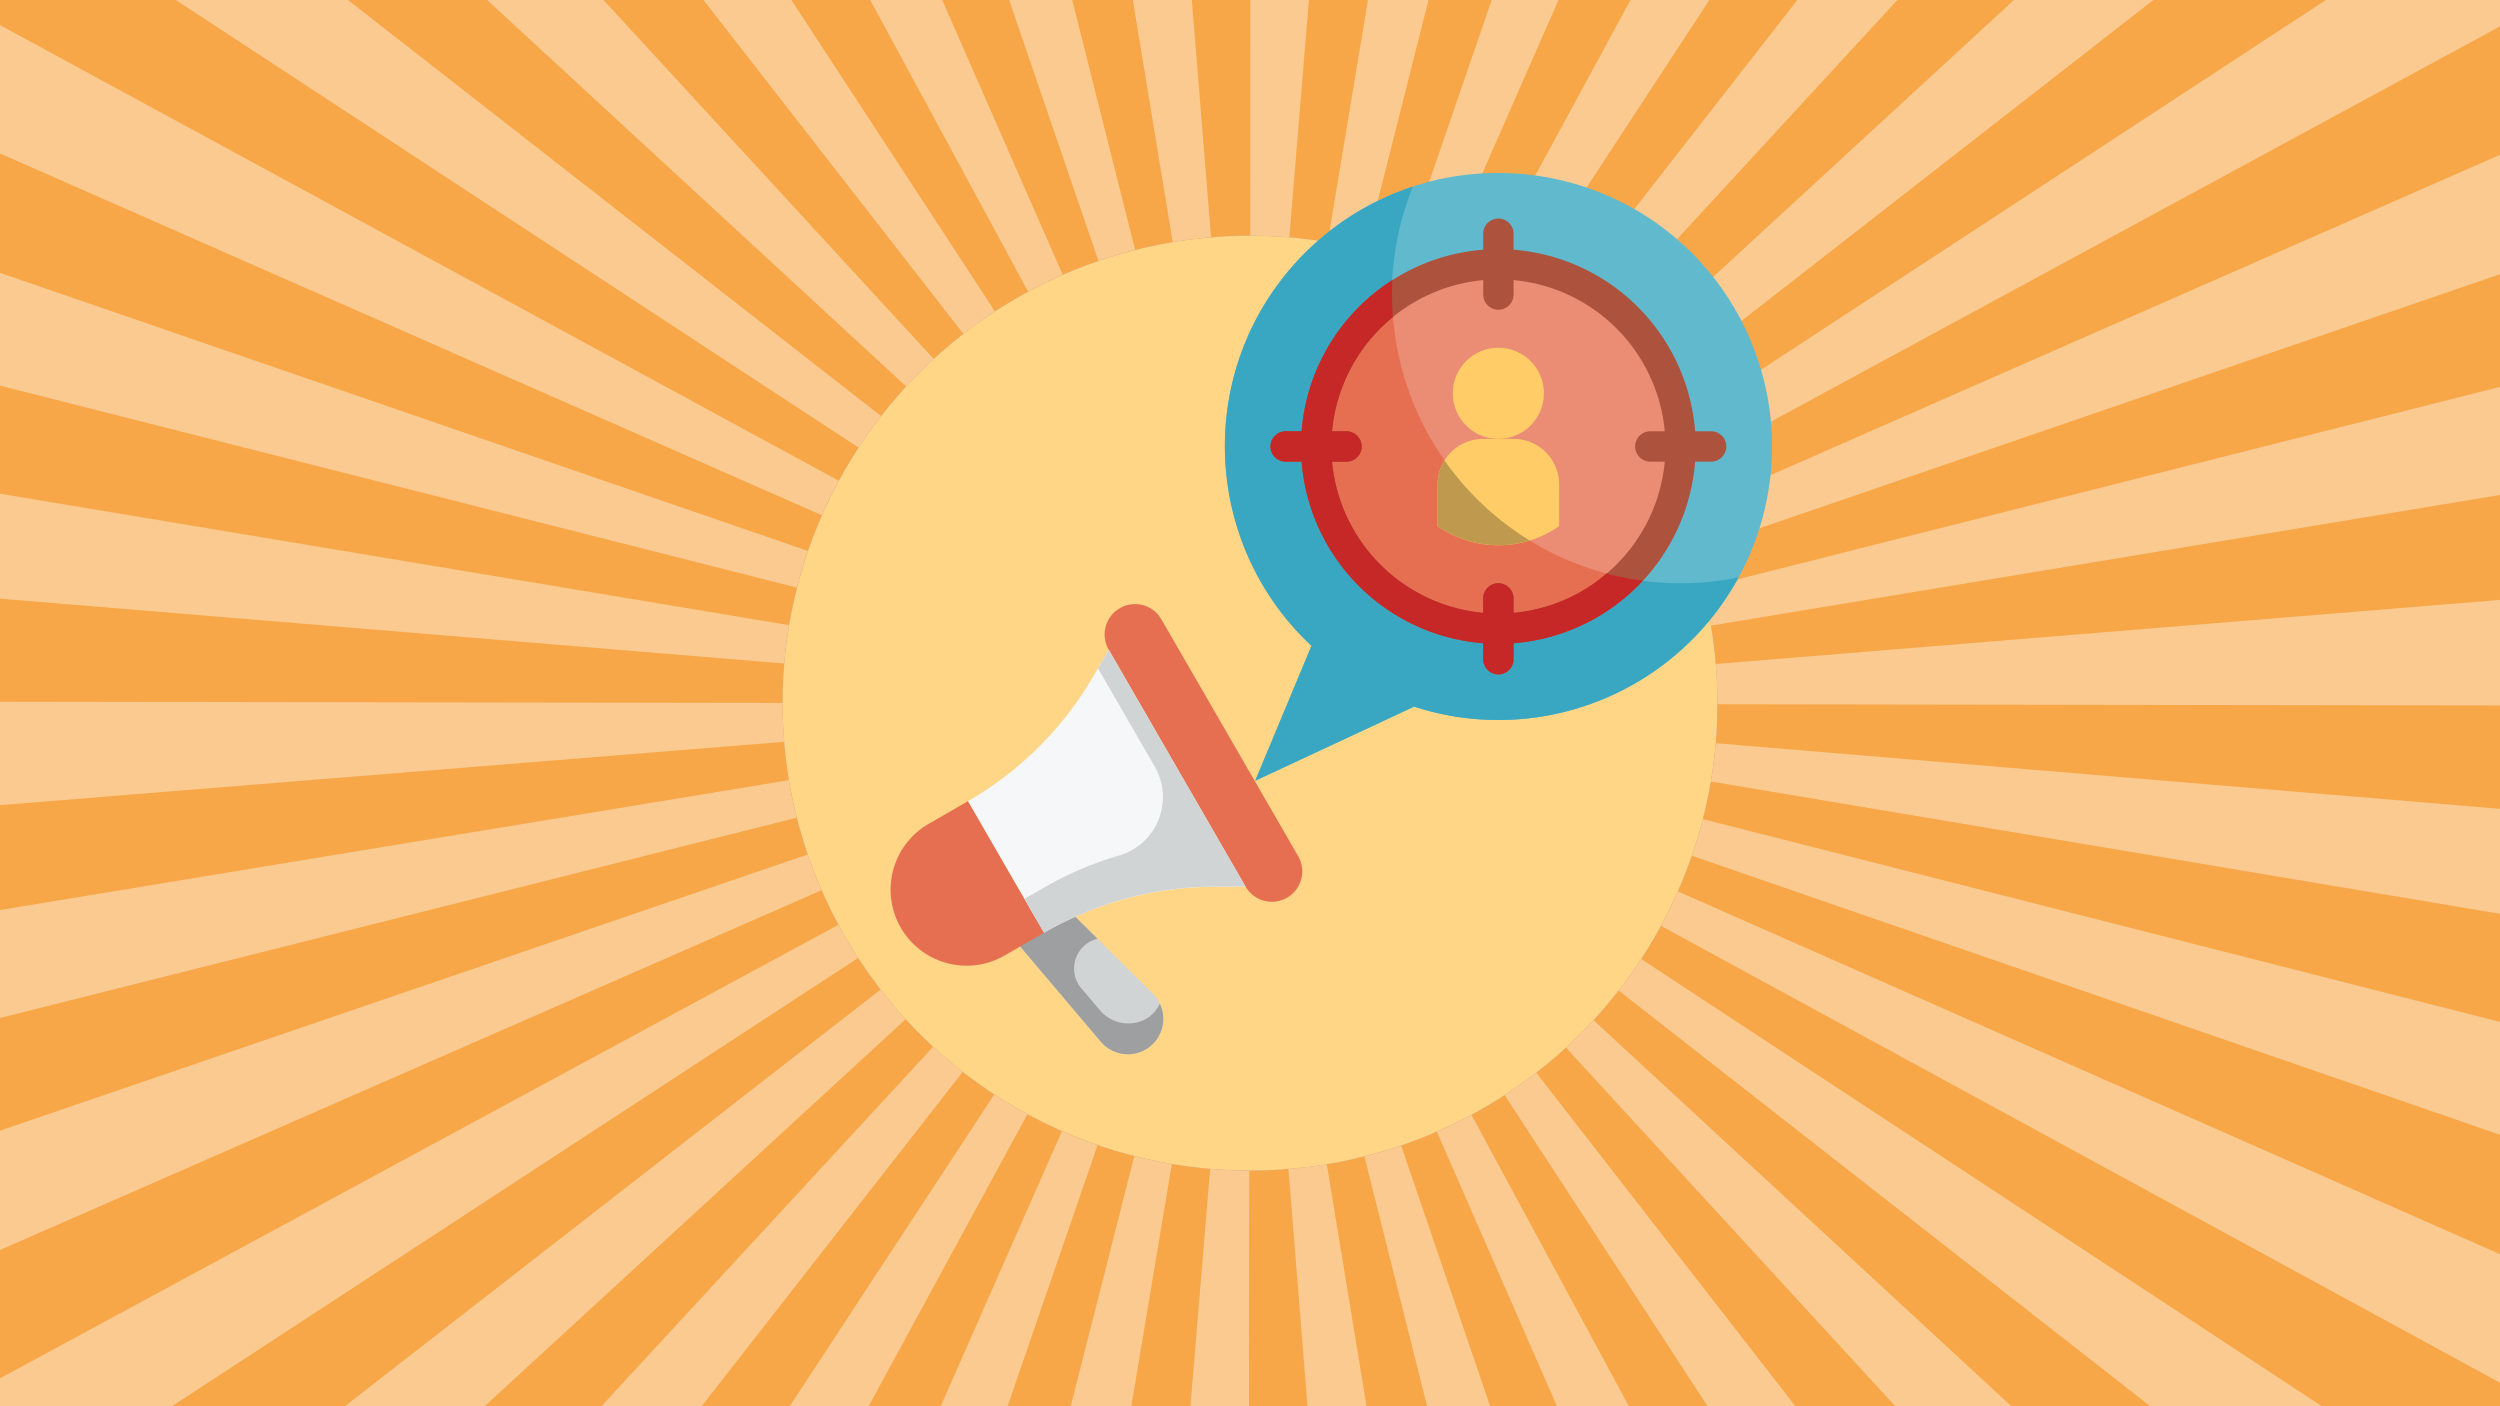
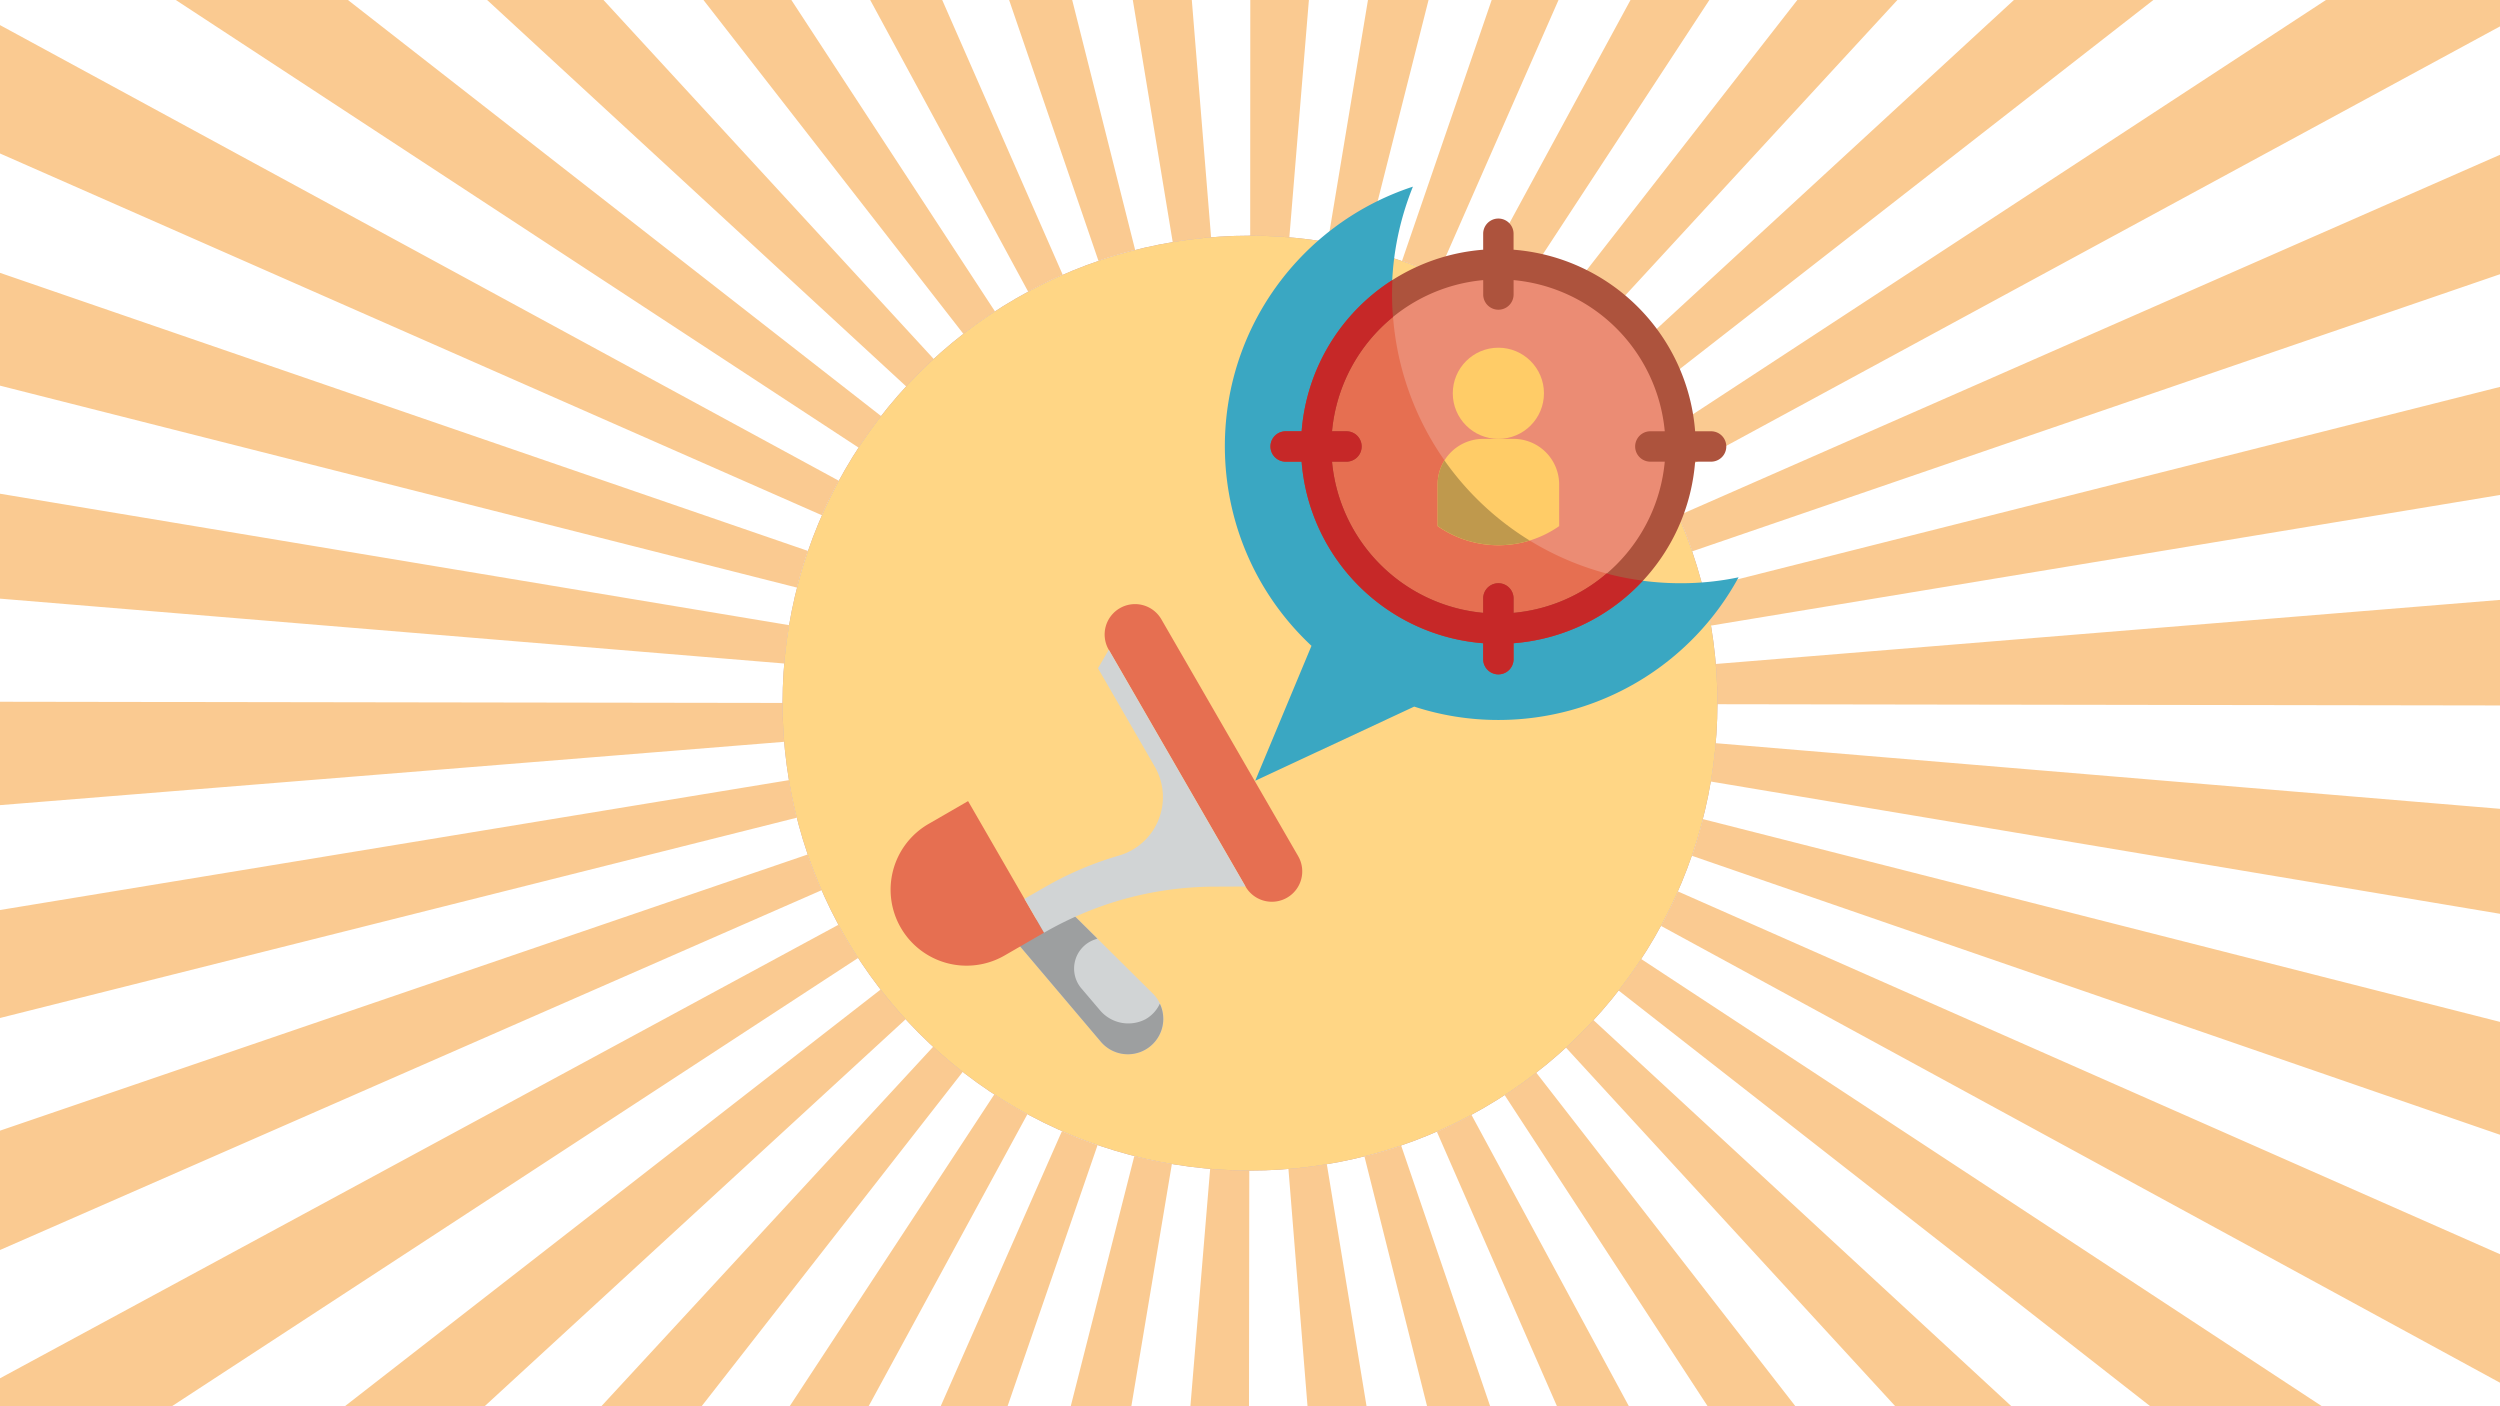
<svg xmlns="http://www.w3.org/2000/svg" viewBox="0 0 1920 1080">
  <defs>
    <style>.cls-2{fill:#faca91}.cls-4{fill:#f5f7f8}.cls-5{fill:#d1d4d5}.cls-6{fill:#00334b}.cls-7{fill:#ffcc67}.cls-8{fill:#bf994d}.cls-13{fill:#e66f51}</style>
  </defs>
  <g id="background">
-     <path fill="#f7a747" d="M0 0h1920v1080H0z" />
-   </g>
+     </g>
  <g id="starburst">
    <path d="M739.94 256.48a365.84 365.84 0 0124.21-17.29L607.77 0h-67.51zM1005.23 0h-45l-.08 181.14c10 0 20.15.42 30.06 1.23zM900.65 186c9.69-1.6 19.61-2.82 29.47-3.62L915.31 0H870zM843.61 200.32c9.23-3.16 18.71-6 28.18-8.36L823.45 0H775zM612.09 451.28c2.4-9.47 5.23-18.95 8.4-28.18L0 209.54v86.63zM696.05 296.86c6.72-7.29 13.83-14.39 21.12-21.1L463.48 0h-89.37zM644.21 369.22L0 19.28v98.59l631.21 277.84c3.95-8.95 8.32-17.87 13-26.49zM659.42 343.79c5.41-8.25 11.24-16.39 17.33-24.19L267.21 0H135zM789.63 224c8.63-4.68 17.56-9.05 26.53-13L723.62 0h-55.3zM1260.72 344c5.4 8.25 10.51 16.81 15.2 25.46L1920 20.27V0h-133.69zM1288.91 396c3.93 9 7.54 18.19 10.71 27.44L1920 210.6v-91.73zM1920 380.14v-83l-612 154.48c2.38 9.48 4.41 19.18 6 28.85zM1019.7 186c9.67 1.6 19.38 3.63 28.86 6l48.56-192h-46.52zM659.08 735.68a361.07 361.07 0 01-15.17-25.46L0 1058.53V1080h132zM1130.63 224.13c8.63 4.69 17.19 9.8 25.44 15.2L1312.79 0h-60.56zM1076.74 200.44c9.23 3.17 18.44 6.77 27.39 10.71L1196.94 0h-51.33zM1224.11 297a363.56 363.56 0 0119.3 22.76L1653.78 0h-107.09zM602.39 509.59c.81-9.86 2-19.77 3.66-29.47L0 379.17v80.59zM1180.26 256.64c7.8 6.08 15.46 12.57 22.74 19.29L1457.2 0h-76.86zM1076.08 879.79c-9.24 3.15-18.72 6-28.2 8.33L1096 1080h48.44zM1223.72 783.39a362.511 362.511 0 01-21.15 21.08l253 275.53h89.2zM1260.39 736.5a363.301 363.301 0 01-17.35 24.17L1651.41 1080h131.84zM1130.07 856.17c-8.64 4.66-17.57 9-26.55 13l92.24 210.83H1251zM1179.78 823.73c-7.81 6.07-16 11.88-24.23 17.28l155.93 239h67.42zM602.33 569.7c-.79-9.78-1.19-19.78-1.19-29.7v-.12L0 538.94v79.4zM1920 963.23l-631.36-278.62c-4 8.95-8.33 17.85-13 26.47L1920 1061.93zM1317.58 570.75c-.82 9.87-2.06 19.78-3.69 29.47L1920 701.79v-80.62zM1307.82 629.07c-2.41 9.45-5.24 18.93-8.43 28.16L1920 871.5v-86.69zM1317.64 509.94c.81 9.91 1.22 20 1.22 30.06v.84l601.14.95v-81.07zM631 683.68c-3.93-9-7.52-18.19-10.68-27.44L0 868.35V960zM695.64 782.69c-6.7-7.29-13.19-15-19.26-22.77L264.83 1080h107.34zM611.92 628c-2.38-9.47-4.39-19.18-6-28.85L0 698.89v82.93zM739.45 823.13a362.132 362.132 0 01-22.71-19.3L461.83 1080h77zM1019 894.09c-9.71 1.6-19.63 2.8-29.49 3.59l14.66 182.32h45.34zM900 893.92c-9.67-1.61-19.38-3.65-28.85-6.06L822.32 1080h46.55zM959.46 898.86c-10 0-20.15-.44-30.06-1.26L914.23 1080h45zM789.06 855.7c-8.63-4.69-17.18-9.81-25.41-15.22L606.46 1080h60.63zM842.93 879.45c-9.22-3.18-18.43-6.79-27.37-10.73L722.43 1080h51.37z" class="cls-2" />
  </g>
  <g id="Layer_65" data-name="Layer 65">
    <circle cx="960" cy="540" r="359" fill="#c19aa8" />
-     <path d="M1110.55 394.08V723a13.9 13.9 0 01-13.9 13.9h-273.3a13.9 13.9 0 01-13.9-13.9V357a13.9 13.9 0 0113.9-13.9h236.24z" class="cls-4" />
    <path d="M1110.55 394.08h-37.06a13.91 13.91 0 01-13.9-13.89v-37.06zM860.41 456.42h199.19V472H860.41zM860.41 487.59h199.19v15.58H860.41z" class="cls-5" />
    <path d="M860.41 394.08H960v15.58h-99.59z" class="cls-6" />
-     <path d="M860.41 425.25h199.19v15.58H860.41zM860.41 674.6h199.19v15.58H860.41zM860.41 643.43h199.19v15.58H860.41zM860.41 612.26h199.19v15.58H860.41z" class="cls-5" />
    <path d="M809.45 532.26h301.11v16.97H809.45z" class="cls-7" />
    <path d="M809.45 549.23h301.1v16.98h-301.1z" class="cls-8" />
    <path fill="#806634" d="M809.45 566.21h301.1v16.96h-301.1z" />
    <path d="M809.45 583.19l-29.4-17.01-.01-16.93 29.41-16.97v50.91z" class="cls-4" />
    <path d="M809.45 583.19v-16.98l-29.4-5.68v5.65l29.4 17.01z" class="cls-5" />
    <path d="M780.05 566.18l-14.68-8.48 14.67-8.45.01 16.93z" class="cls-6" />
    <path d="M1110.55 566.19h16.96v16.97h-16.96z" class="cls-5" />
    <path d="M1110.54 532.26h16.96v33.94h-16.96z" class="cls-4" />
    <path fill="#191a1a" d="M1131.47 583.15h-4v-17h4a25.3 25.3 0 0024-17 25.2 25.2 0 011.49 8.48 25.44 25.44 0 01-25.45 25.46z" />
    <path d="M1131.47 566.18h-4v-33.94h4a25.41 25.41 0 0124 17 25.08 25.08 0 01-6 9.55 25.4 25.4 0 01-18 7.39z" class="cls-6" />
  </g>
  <g id="Layer_66" data-name="Layer 66">
    <circle cx="960" cy="540" r="359" fill="#ffd685" />
    <path d="M879.84 806a27.18 27.18 0 01-34.36-6l-69.7-82.18 40.42-23.33 69.19 68.58a27.19 27.19 0 01-5.55 42.93z" class="cls-5" />
    <path fill="#9d9fa0" d="M879.79 806.05a27.21 27.21 0 01-34.31-5.95l-69.67-82.27 40.38-23.34 26.6 26.37-2.8 1a23.58 23.58 0 00-9.57 37.14l14 16.45a28.51 28.51 0 0035.24 7.36 26.26 26.26 0 0011.09-12 27.17 27.17 0 01-10.96 35.24z" />
    <path d="M713.16 632.76l30.32-17.51 58.34 101.06-30.31 17.51a58.35 58.35 0 01-79.71-21.36 58.34 58.34 0 0121.36-79.7z" class="cls-13" />
-     <path d="M743.49 615.25l58.34 101.06A263.57 263.57 0 01932.53 681l24.06-.12L851.57 499l-12.12 20.78a263.62 263.62 0 01-95.96 95.47z" class="cls-4" />
    <path d="M860.05 467.09a23.33 23.33 0 0131.88 8.54L997 657.54a23.34 23.34 0 01-8.54 31.88 23.35 23.35 0 01-31.89-8.54L851.51 499a23.33 23.33 0 018.54-31.91z" class="cls-13" />
    <path d="M956.57 680.84l-24.15.11a263.1 263.1 0 00-67.57 9.1 266.1 266.1 0 00-63 26.26l-15.05-26 15.05-8.64A257.19 257.19 0 01859.6 657a46.76 46.76 0 0027.3-68.15l-43.64-75.62 8.29-14.23z" class="cls-5" />
-     <path fill="#61b9ce" d="M1150.75 132.84c-115.9-.11-209.94 93.75-210 209.65A209.82 209.82 0 001007.22 496L964 599.62l122-56.94c110.34 35.81 228.82-24.61 264.63-134.95s-24.62-228.83-135-264.63a209.91 209.91 0 00-64.88-10.26z" />
    <path fill="#3aa7c2" d="M1335.24 443.36a210.05 210.05 0 01-184.49 109.58 207.23 207.23 0 01-64.65-10.27L964 599.62 1007.22 496c-84.65-79.15-89.1-211.93-10-296.57a209.82 209.82 0 0187.9-56.08c-45.8 113.52 9.09 242.67 122.6 288.47a221.55 221.55 0 0083 16.1 214.91 214.91 0 0044.52-4.56z" />
    <circle cx="1150.75" cy="342.89" r="140.03" fill="#eb8c74" />
    <path d="M1248 443.71a140 140 0 01-194.58-201.44 142 142 0 0115.8-13.16A221.55 221.55 0 001248 443.71z" class="cls-13" />
    <circle cx="1150.75" cy="302.05" r="35.01" class="cls-7" />
    <path d="M1197.43 372.06a35 35 0 00-35-35h-23.34a35 35 0 00-35 35v32a81.47 81.47 0 0093.36 0z" class="cls-7" />
    <path d="M1174.79 415.12a81.51 81.51 0 01-70.72-11.12v-32a35.44 35.44 0 015.25-18.44 222.42 222.42 0 0065.47 61.56z" class="cls-8" />
    <path fill="#ad533d" d="M1314.12 331.22h-12.26a151.7 151.7 0 00-139.44-139.44v-12.26a11.67 11.67 0 10-23.34 0v12.26a151.71 151.71 0 00-139.44 139.44h-12.26a11.67 11.67 0 100 23.34h12.26A151.72 151.72 0 001139.08 494v12.26a11.67 11.67 0 0023.34 0V494a151.71 151.71 0 00139.44-139.44h12.26a11.67 11.67 0 100-23.34zm-151.7 139.44v-11.08a11.67 11.67 0 00-23.34 0v11.08A128.49 128.49 0 011023 354.56h11.08a11.67 11.67 0 100-23.34H1023a128.48 128.48 0 01116.1-116.1v11.07a11.67 11.67 0 0023.34 0v-11.07a128.48 128.48 0 01116.1 116.1h-11.07a11.67 11.67 0 000 23.34h11.07a128.48 128.48 0 01-116.12 116.1z" />
    <path fill="#c62828" d="M1233.84 440.45a127 127 0 01-71.42 30.22v-11.09a11.67 11.67 0 00-23.34 0v11.09A128.51 128.51 0 011023 354.56h11.09a11.67 11.67 0 100-23.34H1023a128.33 128.33 0 0146.8-87.75c-.47-5.72-.71-11.44-.71-17.28 0-3.73.12-7.35.24-11.08a151.54 151.54 0 00-69.67 116.11h-12.28a11.67 11.67 0 100 23.34h12.25A151.8 151.8 0 001139.08 494v12.25a11.67 11.67 0 0023.34 0V494a151.25 151.25 0 0099.31-48.08 204.59 204.59 0 01-27.89-5.47z" />
  </g>
</svg>